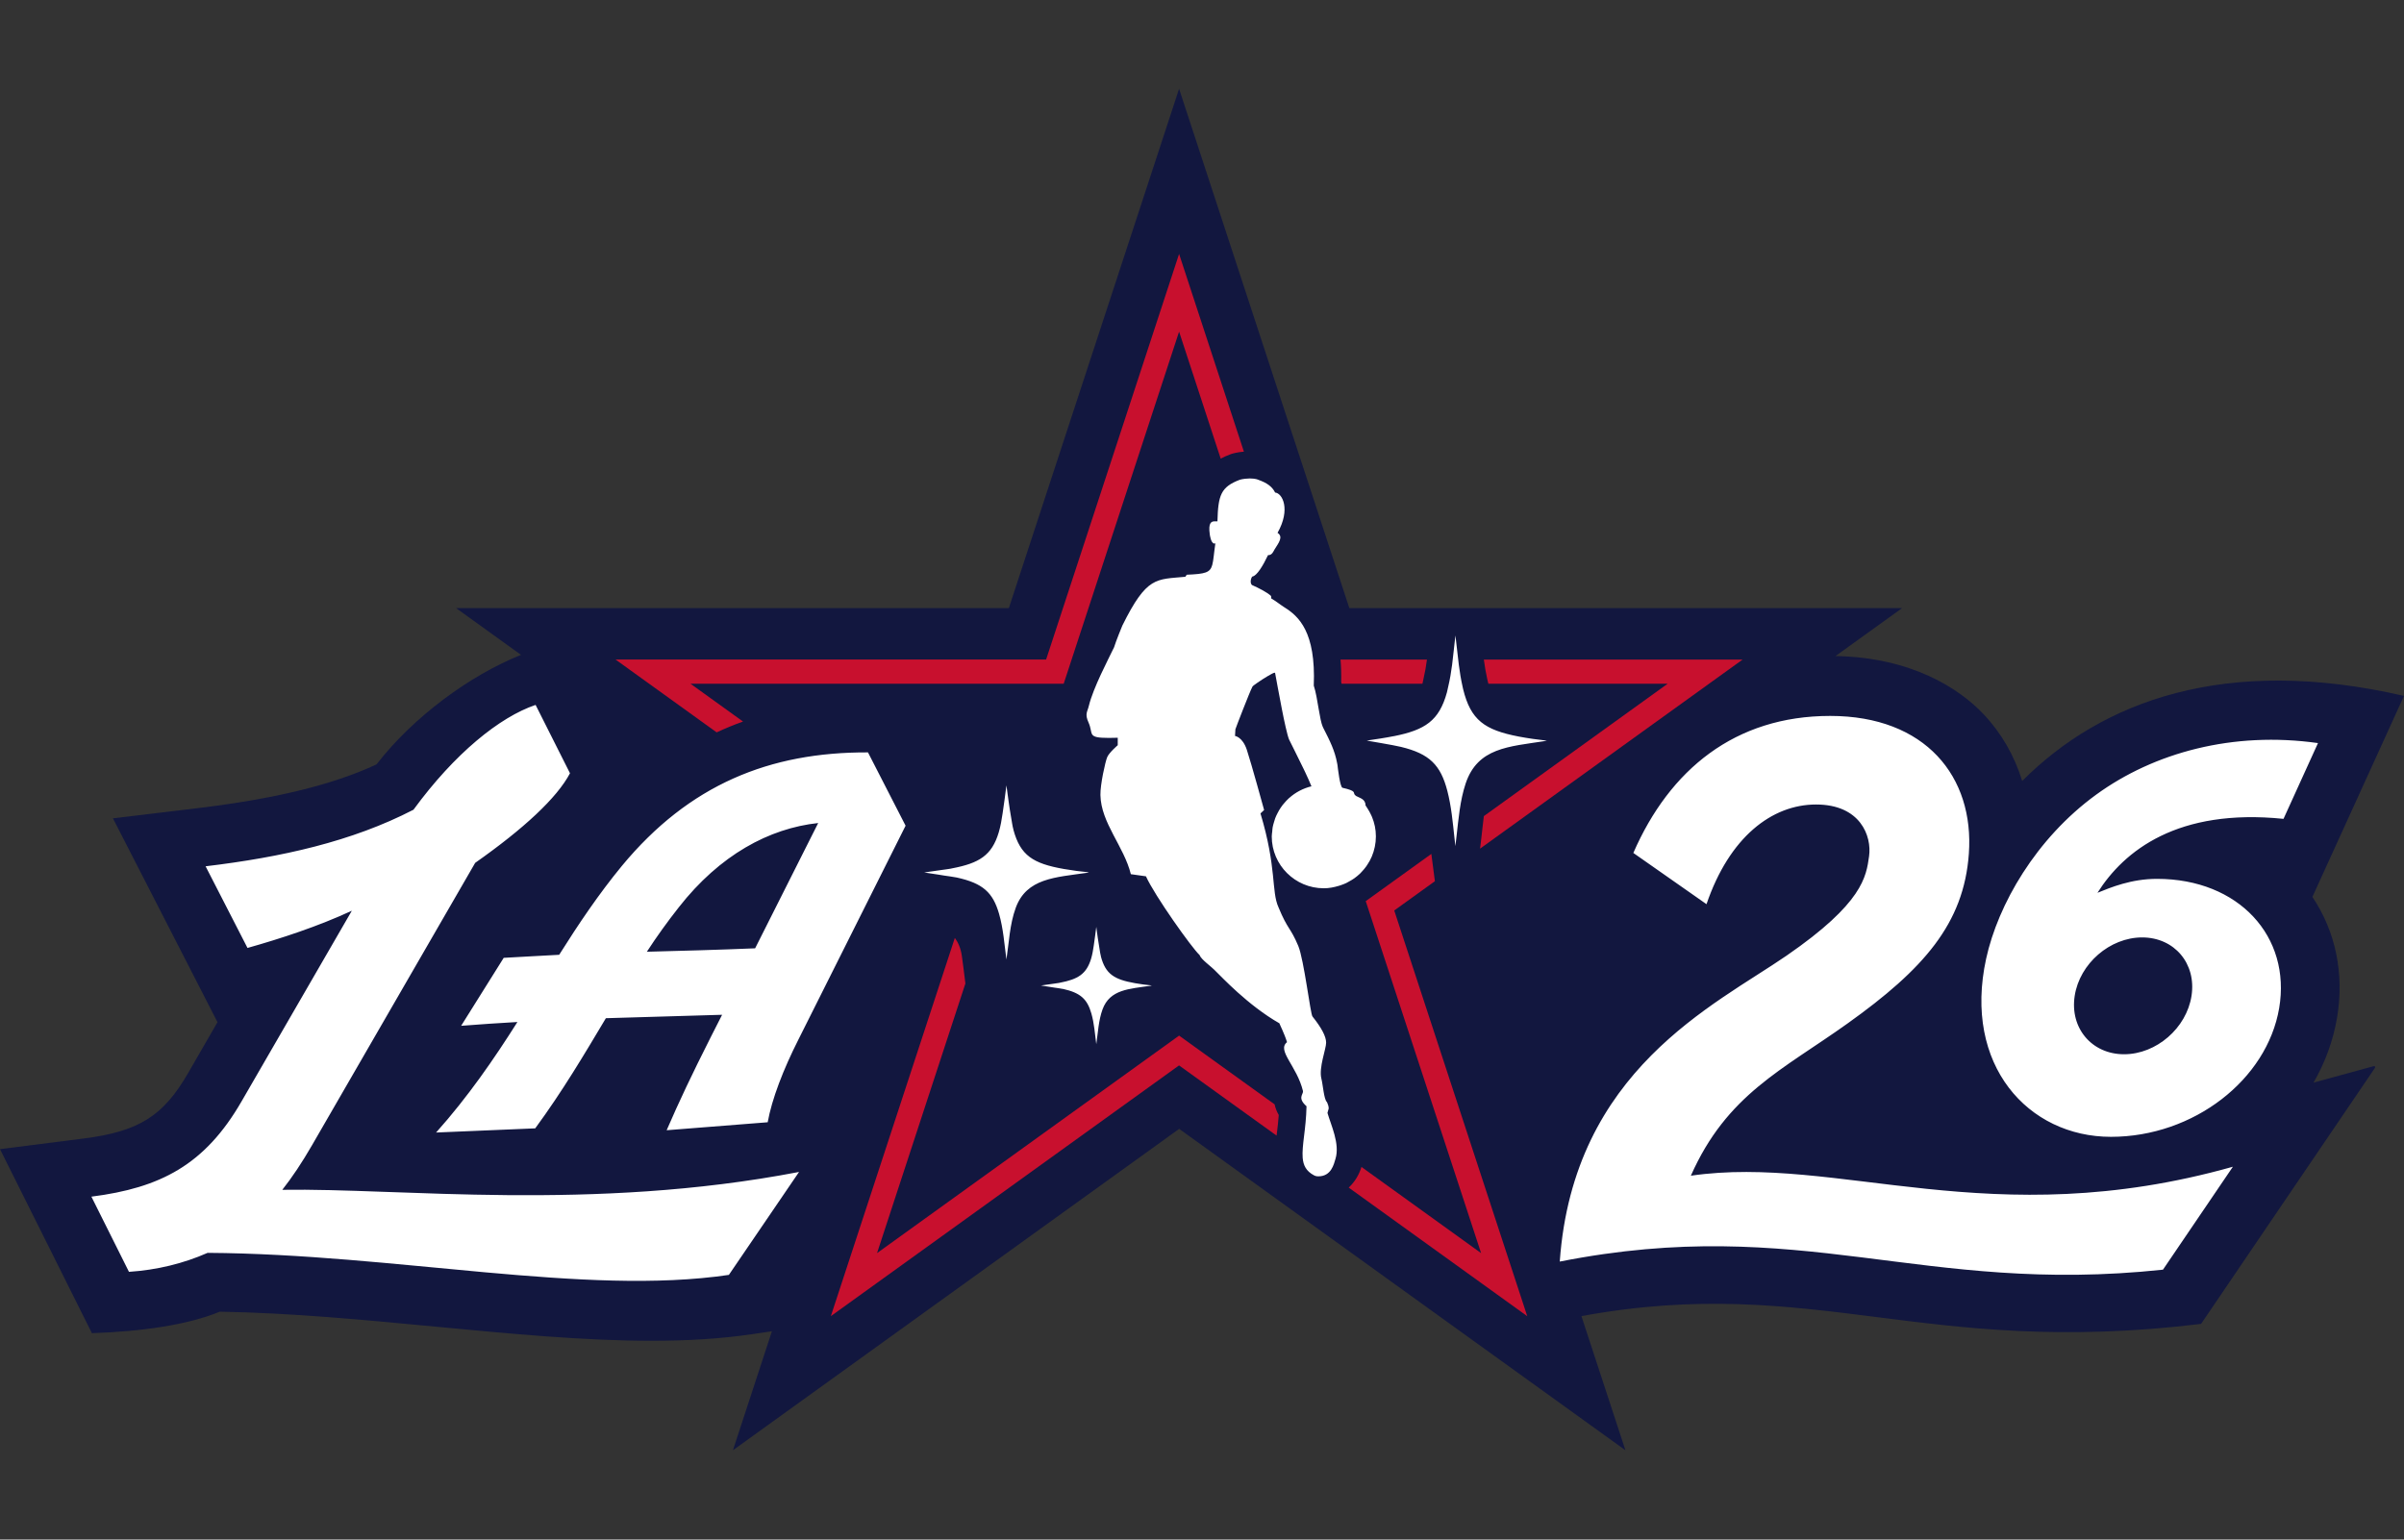
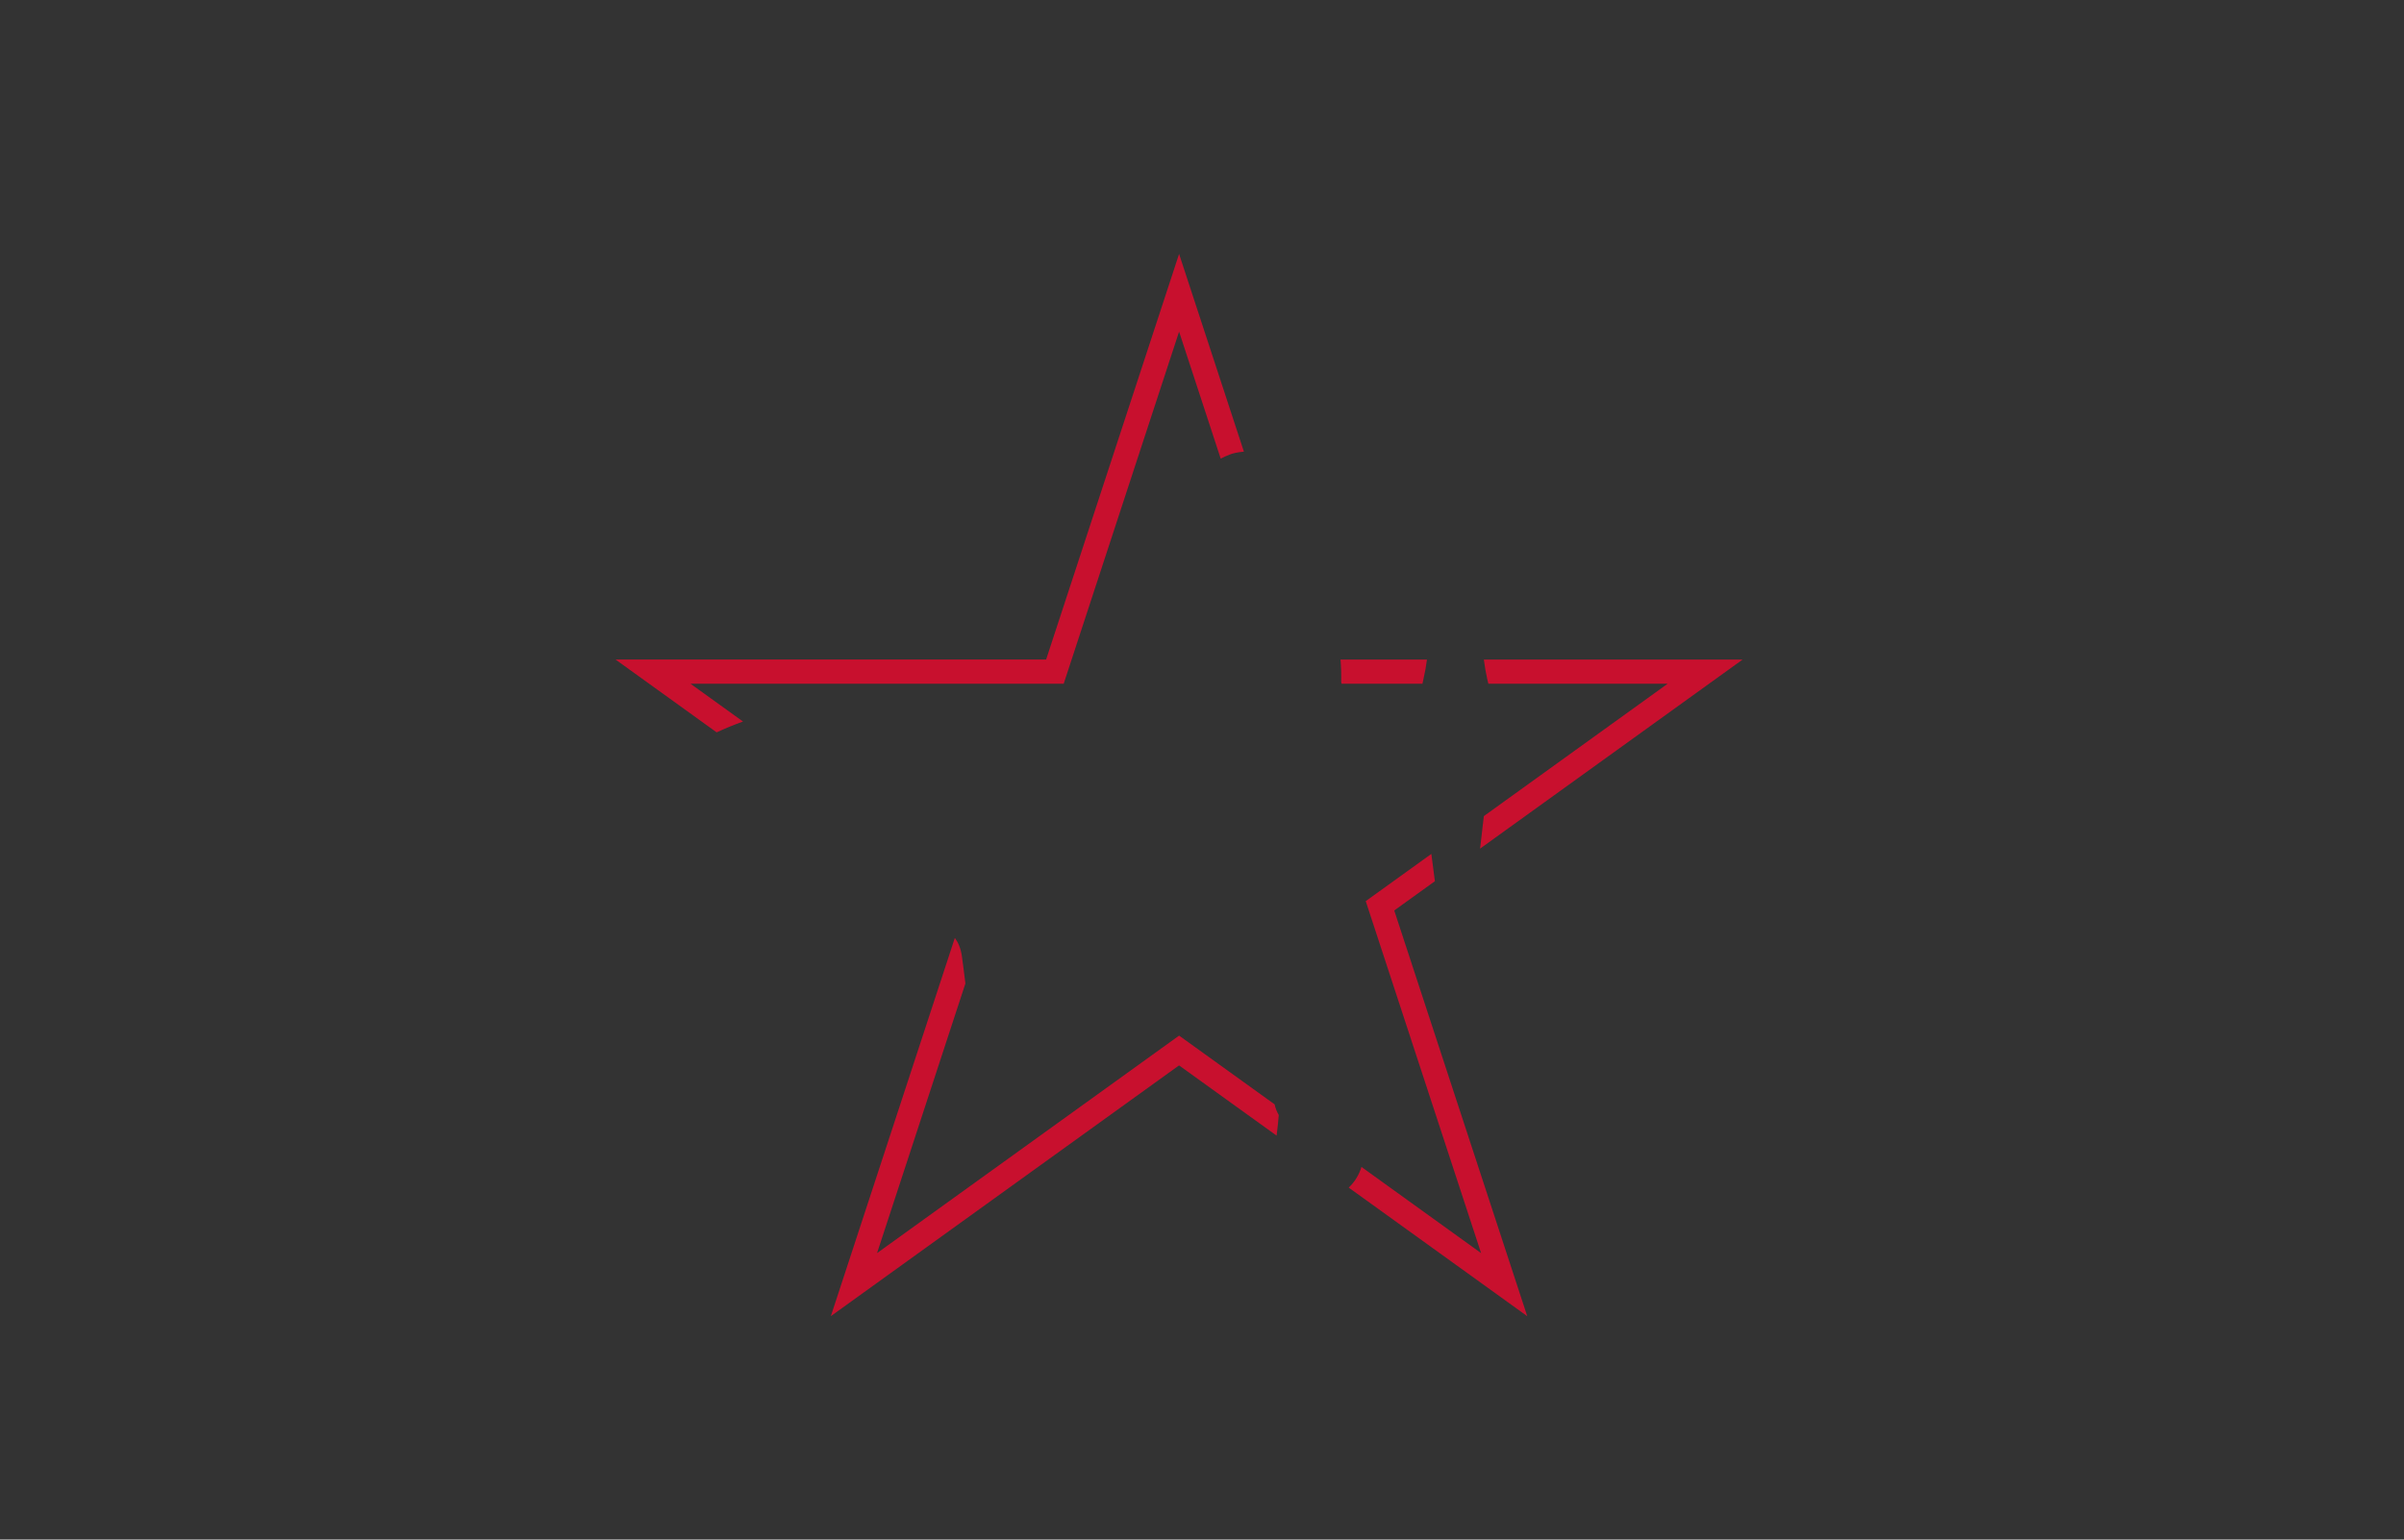
<svg xmlns="http://www.w3.org/2000/svg" width="576" height="369" viewBox="0 0 576 369" fill="none">
  <rect x="0" y="0" width="576" height="369" fill="#333333" stroke="none" />
-   <path d="M568.71 255.54c-.13.04-6.76 1.85-14.39 3.94 2.75-4.76 4.69-9.98 5.63-15.51 1.79-10.52-.31-20.66-5.9-29L576 166.79c-42.82-9.88-72.43 1.28-91.48 20.39-1.85-6.03-4.98-11.49-9.3-16.05-5.88-6.21-17.35-13.58-35.43-13.89l15.95-11.49H323.3L282.51 21.28l-40.79 124.47H109.28l15.56 11.21c-12.28 4.89-25.88 14.94-34.62 26.24-10.88 5.09-25.22 8.37-42.77 10.48l-20.39 2.45 25.05 48.86-7.02 12.17c-5.97 10.36-11.83 14.03-25.1 15.72L0 275.42l22.02 44.11c11.8-.4 22.95-1.96 30.63-5.15 16.86.27 34.47 1.95 51.53 3.57 18.2 1.73 35.73 3.4 51.92 3.4 8.4 0 16.44-.45 24.03-1.57l4.82-.71-9.34 28.52 106.92-77.03 106.92 77.03-10.54-32.15c28.01-5.16 48.83-2.55 70.81.24 20.59 2.61 44.01 5.72 77.66 1.62 0 0 41.45-61.04 41.63-61.31.18-.27.06-.53-.29-.43l-.01-.02Z" fill="#12173F" />
-   <path d="M316.95 174.25c-.39-.9-.69-2.52-.99-4.29-.34-2.01-.69-4.18-1.18-5.63.53-12.9-3.63-16.64-7.01-18.75-1.27-.82-1.91-1.41-3.17-2.14l-.05-.59c-.98-.92-2.96-1.91-4.59-2.64-.51-.51-.26-1.6.08-2.02 1.11-.15 2.57-2.61 3.78-5.14h.09c.88 0 1.19-.88 1.49-1.39 1.02-1.62 2.12-3.02.7-3.95 3.2-5.67 1.15-9.51-.58-9.66-.71-1.42-1.92-2.31-4.07-3.07 0 0-.59-.3-1.9-.3h-.21c-1.47.04-2.27.3-2.27.3-4.56 1.73-5.21 3.7-5.37 9.97h-.66c-.77 0-1.6.28-1.17 3.18 0 0 .26 2.15 1.1 2.15l.23-.06c-.36 2.46-.44 4.07-.74 5.16-.51 1.89-1.67 2.18-6.12 2.37l-.34.49c-7 .68-9.2-.2-15.09 11.7 0 0-1.52 3.68-1.98 5.2-1.46 3.03-4.98 9.69-6.04 14.02-.34 1.46-1.03 1.92-.07 4.03 1.22 2.74-.48 3.67 4.86 3.67.61 0 1.32-.02 2.13-.04v1.79s-2.11 1.8-2.54 2.9c-.45 1.08-1.66 6.51-1.61 9.04.13 6.7 5.64 12.29 7.29 18.97l3.62.51c2.08 4.63 11.01 17.19 12.83 18.85.43 1.16 2.69 2.61 4.02 4.03 1.1 1.03 7.55 8.04 15.12 12.35-.05 0 1.22 2.51 1.83 4.52-2.51 2.01 2.36 5.67 3.83 11.74.09.79-1.41 1.63.84 3.62-.06 2.78-.34 5.11-.59 7.15-.25 2.04-.44 3.78-.33 5.2.15 1.83.83 3.2 2.7 4.2 0 0 .43.25.94.25h.12c3.1 0 3.72-2.92 4.11-4.22 1.08-3.62-1.09-8.04-1.93-10.98l.2-.73c.33-.57-.33-1.87-.33-1.87-.73-.66-.94-4.1-1.33-5.63-.65-2.62 1.14-7.1 1.14-8.61 0-1.51-1.14-3.6-3.27-6.27-.5-.57-2.03-13.6-3.4-16.9-1.91-4.55-2.51-3.84-4.73-9.24-1.77-3.84-.39-9.46-4.33-22.53l.87-.82s-3.11-11.33-4.14-14.43c-1.03-3.1-2.83-3.32-2.83-3.32l.09-1.59c.14-.48 3.43-8.99 4.04-10.13l.07-.13c.01-.14 2.08-1.58 3.65-2.5.77-.46 1.43-.81 1.66-.81l.09.06c.24 1.22.91 5.05 1.63 8.68.3 1.54.61 3.04.9 4.29.32 1.42.62 2.51.82 2.98.59 1.22 2.04 4.05 3.39 6.86l.43.89c.59 1.24 1.13 2.45 1.54 3.47-2.02.49-3.83 1.46-5.33 2.8l-.1.08c-.41.37-.77.78-1.13 1.2l-.37.44c-.29.39-.57.8-.82 1.22l-.36.67c-.22.41-.42.83-.58 1.26l-.26.84c-.12.43-.27.85-.34 1.3-.06.32-.07.65-.1.97-.04.41-.12.82-.12 1.24 0 6.85 5.59 12.42 12.47 12.42 1.26 0 2.44-.24 3.58-.58l.41-.13c.48-.16.95-.34 1.4-.55l.63-.35c.43-.23.86-.48 1.26-.76.49-.36.96-.73 1.39-1.14l.43-.46c.39-.4.75-.84 1.08-1.3l.27-.41c.4-.59.74-1.21 1.02-1.87l.03-.06c.62-1.48.98-3.11.98-4.82 0-1.71-.34-3.23-.93-4.67l-.24-.52c-.22-.48-.48-.95-.78-1.42l-.35-.55-.18-.26c0-1.59-1.47-1.8-2.24-2.26l-.17-.14-.14-.12c-.51-.59.5-.93-2.99-1.72-.3-.16-.56-1.28-.77-2.48-.25-1.44-.41-2.96-.41-2.96l-.09-.47c-.56-3-1.67-5.22-3.35-8.51l-.07-.18v.04ZM535 279.64l-16.75 24.67c-58.02 6.17-86.42-13.4-144.53-1.94 3.26-45.87 37.06-61.42 54.35-73.33 18.29-12.61 19.07-18.91 19.76-23.8.69-4.89-2.11-12.42-12.7-12.42s-20.77 7.82-26.25 23.89l-17.53-12.28c8.68-19.93 24.33-32.84 47.17-32.84 22.84 0 34.54 14.58 33.22 33.02-1.2 16.76-10.8 27.65-29.09 40.71-15.61 11.15-28.88 16.98-37.52 36.47 35.26-5.13 71.82 14.21 129.87-2.15Zm-32.44-65.66c3.16-1.28 8.07-3.34 14.26-3.34 19.6 0 32.18 13.84 29.27 30.99-2.91 17.14-20.47 30.84-40.31 30.84-19.84 0-35.47-17.21-29.9-42.69 2.84-12.99 11.91-28.8 26.35-39.31 13.88-10.1 32.78-15.25 53.16-12.37l-8.26 18.16c-25.36-2.59-38.2 7.63-44.58 17.73l.01-.01Zm-5.46 24.7c-1.2 7.73 4.1 14 11.83 14s14.97-6.27 16.16-14c1.2-7.73-4.1-14-11.83-14s-14.97 6.27-16.16 14ZM57.88 263.97l26.42-45.69c-8.05 3.73-16.95 6.65-25 8.92l-10.04-19.57c18.18-2.18 35.04-5.92 49.81-13.56 9.85-13.47 20.64-22.21 29.26-25.12l8.24 16.38c-3.12 5.92-11.08 13.29-22.72 21.48l-39.11 67.71c-2.37 4.1-4.73 7.65-7.1 10.65 28.22-.46 74.1 5.28 123.81-4.28l-16.81 24.67c-34.47 5.1-79.82-5-124.9-5.28-5.78 2.55-12.12 4.1-18.84 4.55l-9-18.02c16.48-2.1 27.17-7.56 35.98-22.84Zm66.08-19.02c-4.46.27-8.92.54-13.47.91l10.2-16.29c4.28-.27 8.65-.45 13.29-.73 4.64-7.37 9.47-14.56 15.02-21.3 16.11-19.48 35.4-27.31 58.97-27.21l9.01 17.57-25.67 51.24c-3.64 7.19-6.37 14.29-7.37 19.84l-24.21 1.91c3-6.92 5.92-13.1 10.65-22.48l2.64-5.19-27.85.82c-5.1 8.55-10.38 17.48-16.93 26.4l-23.75 1c7.64-8.55 13.84-17.57 19.48-26.48m56.96-17.67 15.11-30.03c-11.74 1.27-23.57 7.64-33.4 20.2-2.73 3.46-5.28 7.01-7.65 10.65 7.1-.18 17.57-.46 25.94-.82ZM333.99 176.43c-1.86.38-4.63.8-6.52 1.07 1.1.22 6.04 1 8.2 1.51 6.84 1.65 9.5 4.34 11.11 10.53.96 3.7 1.3 7.5 1.71 11.28.07.66.13 1.3.22 1.96.1-.77.18-1.54.27-2.31.49-4.24.84-8.62 2.19-12.68 2.88-8.61 10.37-8.83 18.89-10.16l.57-.11c-2.22-.24-4.59-.58-6.76-.99-8.14-1.58-11.49-3.91-13.31-11.39l-.11-.5c-.4-1.76-.69-3.54-.92-5.33-.29-2.33-.52-4.69-.81-7.01-.28 2.31-.49 4.67-.79 7.01-.23 1.8-.53 3.57-.95 5.33-.1.43-.17.86-.29 1.29-1.87 6.84-5.26 9.02-12.69 10.51M263.8 229.3c-.18-.63-.25-1.28-.36-1.92-.32-1.74-.53-3.49-.77-5.23-.2 1.48-.37 2.97-.6 4.46-.15 1.06-.33 2.11-.63 3.13-1.12 3.73-3.16 4.97-7.52 5.8l-.24.05c-.48.09-.96.13-1.45.21-.57.08-1.13.16-1.7.24l-1.12.16c.43.07.85.14 1.28.2.67.09 1.32.21 1.97.31.66.1 1.31.17 1.96.31h.07c4.19.93 5.81 2.43 6.8 5.87.69 2.41.85 4.91 1.18 7.37.41-2.76.53-5.67 1.5-8.34 1.76-4.79 6.35-4.9 11.55-5.66l.26-.07c-1.36-.13-2.72-.31-4.05-.55-4.97-.88-7.02-2.18-8.14-6.34M242.82 198.85c-.26-.94-.37-1.9-.54-2.85-.47-2.58-.78-5.19-1.14-7.77-.29 2.19-.55 4.4-.9 6.62-.23 1.58-.49 3.14-.94 4.65-1.66 5.54-4.7 7.38-11.17 8.62l-.36.08c-.72.13-1.43.2-2.15.31-.85.11-1.67.24-2.52.36l-1.66.24c.63.1 1.27.21 1.9.29.99.13 1.95.31 2.93.46.98.15 1.95.26 2.91.45l.1.02c6.23 1.37 8.63 3.59 10.1 8.7 1.02 3.58 1.27 7.3 1.76 10.94.62-4.1.78-8.42 2.23-12.39 2.62-7.12 9.43-7.28 17.15-8.4l.39-.1c-2.02-.2-4.03-.46-6.02-.81-7.38-1.3-10.42-3.24-12.08-9.41" fill="#fff" />
  <path d="M447.54 286.72c-15.39-1.88-28.69-3.51-41.93-1.58l-6.06.88 2.48-5.6c7.46-16.83 18.1-23.96 30.43-32.22 2.66-1.78 5.41-3.62 8.22-5.63 4.29-3.06 7.99-5.94 11.16-8.72h-24.89c-1.3.85-2.65 1.72-4.05 2.61-17.47 11.19-41.15 26.35-45.39 61.76 12.14-2.13 22.96-2.93 33.06-2.93 14.58 0 27.7 1.66 41.23 3.38 19.21 2.44 39.07 4.96 64.54 2.43l10.84-15.96c-31.96 7.4-57.17 4.32-79.63 1.57l-.01.01Zm95.39-52.87h-14.5c.28 1.71.29 3.51 0 5.35-1.46 9.46-10.03 16.86-19.51 16.86-4.71 0-8.9-1.86-11.78-5.22-2.92-3.41-4.13-7.91-3.39-12.67.23-1.5.66-2.94 1.23-4.31h-16.39c-1.43 9.91.6 18.81 5.86 25.35 5.05 6.28 12.83 9.88 21.33 9.88 18.06 0 34.3-12.31 36.97-28.02.42-2.47.47-4.89.18-7.21v-.01Z" fill="url(#paint0_linear_44_22758)" />
  <path d="M93.45 289.09c-9.87-.35-18.39-.66-25.75-.54l-7.24.12 4.37-5.54c2.25-2.86 4.55-6.31 6.83-10.25l22.54-39.03H79.32l-18.36 31.76c-8.03 13.93-17.75 20.89-33.84 23.82l5.9 11.81c5.39-.59 10.51-1.95 15.26-4.04l.71-.31h.78c18.59.12 37.1 1.88 54.99 3.58 24.77 2.35 48.21 4.58 67.84 1.96l11.83-16.74c-33.82 5.45-65.3 4.33-90.97 3.41l-.01-.01Zm28.54-55.24-5.1 8.15c2.22-.15 4.48-.29 6.86-.43l6.6-.4-3.53 5.59c-3.79 5.99-8.7 13.45-14.76 20.97l14.41-.61c5.83-8.09 10.66-16.19 15.34-24.05l1.41-2.36 35.42-1.07-5.23 10.29c-3.41 6.76-5.93 11.97-8.27 17.13l16.03-1.27c1.58-6.47 4.67-13.33 7.13-18.19l6.89-13.75h-73.2Z" fill="url(#paint1_linear_44_22758)" />
  <path d="m254.86 163.88 27.65-84.39 9.97 30.43c.69-.36 1.43-.7 2.26-1.01l.27-.1c.44-.14 1.48-.43 3.03-.56l-15.53-47.39-31.86 97.21H147.48l24.23 17.46c2.07-.96 4.17-1.83 6.32-2.59l-12.58-9.06h89.41Zm86-.21c.06-.2.08-.35.11-.49l.11-.53c.34-1.46.61-2.94.82-4.57h-20.71c.14 1.65.2 3.44.16 5.41.03.13.06.26.1.39h19.36l.06-.21h-.01Zm14.67-5.59c.22 1.66.48 3.17.79 4.56l.12.53c.06.25.12.48.18.71h42.94l-44.03 31.72c-.14 1.07-.26 2.15-.38 3.27l-.22 1.97c-.08.68-.15 1.37-.24 2.04l-.07.52 62.91-45.32h-62Zm-73.02 90.13-72.37 52.13 21.17-64.62c-.34-2.77-.65-5.26-.86-6.67-.26-1.77-.86-3.16-1.67-4.26l-29.71 90.66 83.43-60.1 23.37 16.83c.03-.22.05-.44.08-.66.16-1.29.33-2.72.44-4.28-.48-.82-.81-1.68-.99-2.55l-22.9-16.49.01.01Zm61.29-37.01-.85-6.54-15.72 11.32 27.64 84.36-28.66-20.65c-.63 1.98-1.62 3.59-3.06 4.95l42.78 30.82-31.87-97.24 9.73-7.01.01-.01Z" fill="#C8102E" />
  <defs>
    <linearGradient id="paint0_linear_44_22758" x1="287.994" y1="8.19" x2="287.994" y2="333.056" gradientUnits="userSpaceOnUse">
      <stop stop-color="#4891CE" />
      <stop offset=".63" stop-color="#4891CE" stop-opacity="0" />
    </linearGradient>
    <linearGradient id="paint1_linear_44_22758" x1="287.983" y1="10.007" x2="287.983" y2="356.757" gradientUnits="userSpaceOnUse">
      <stop stop-color="#4891CE" />
      <stop offset=".63" stop-color="#4891CE" stop-opacity="0" />
    </linearGradient>
  </defs>
</svg>